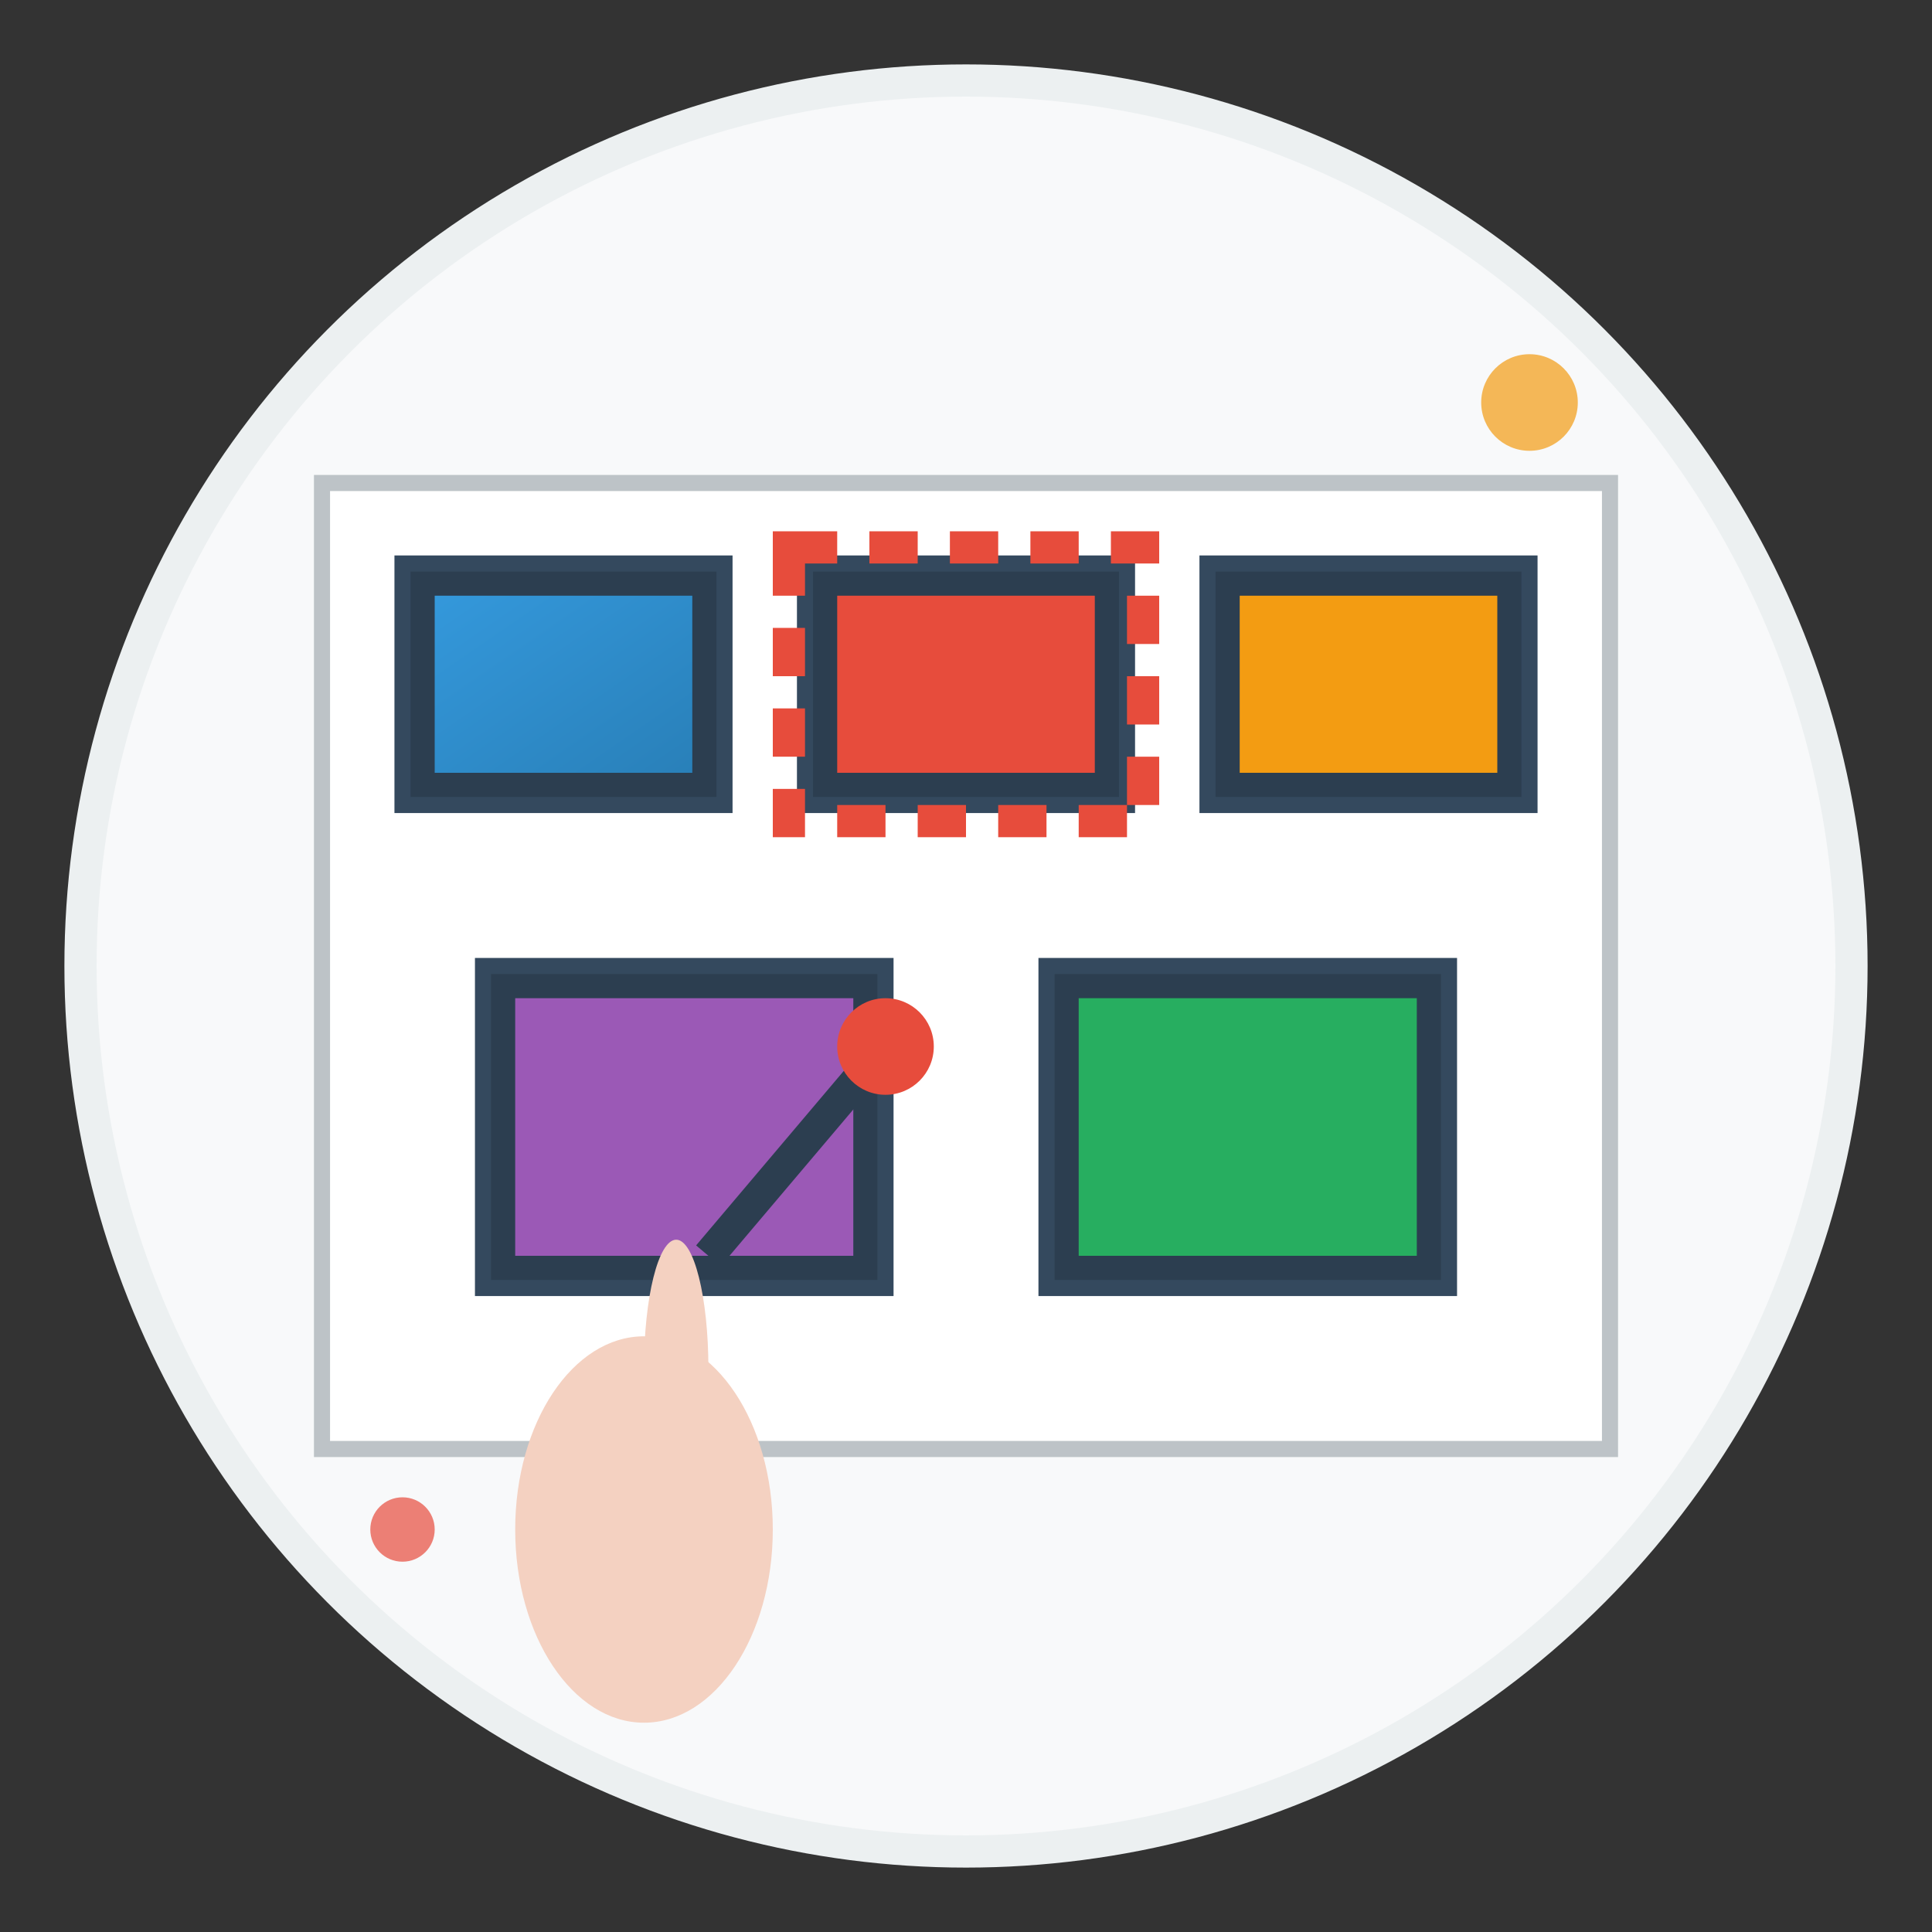
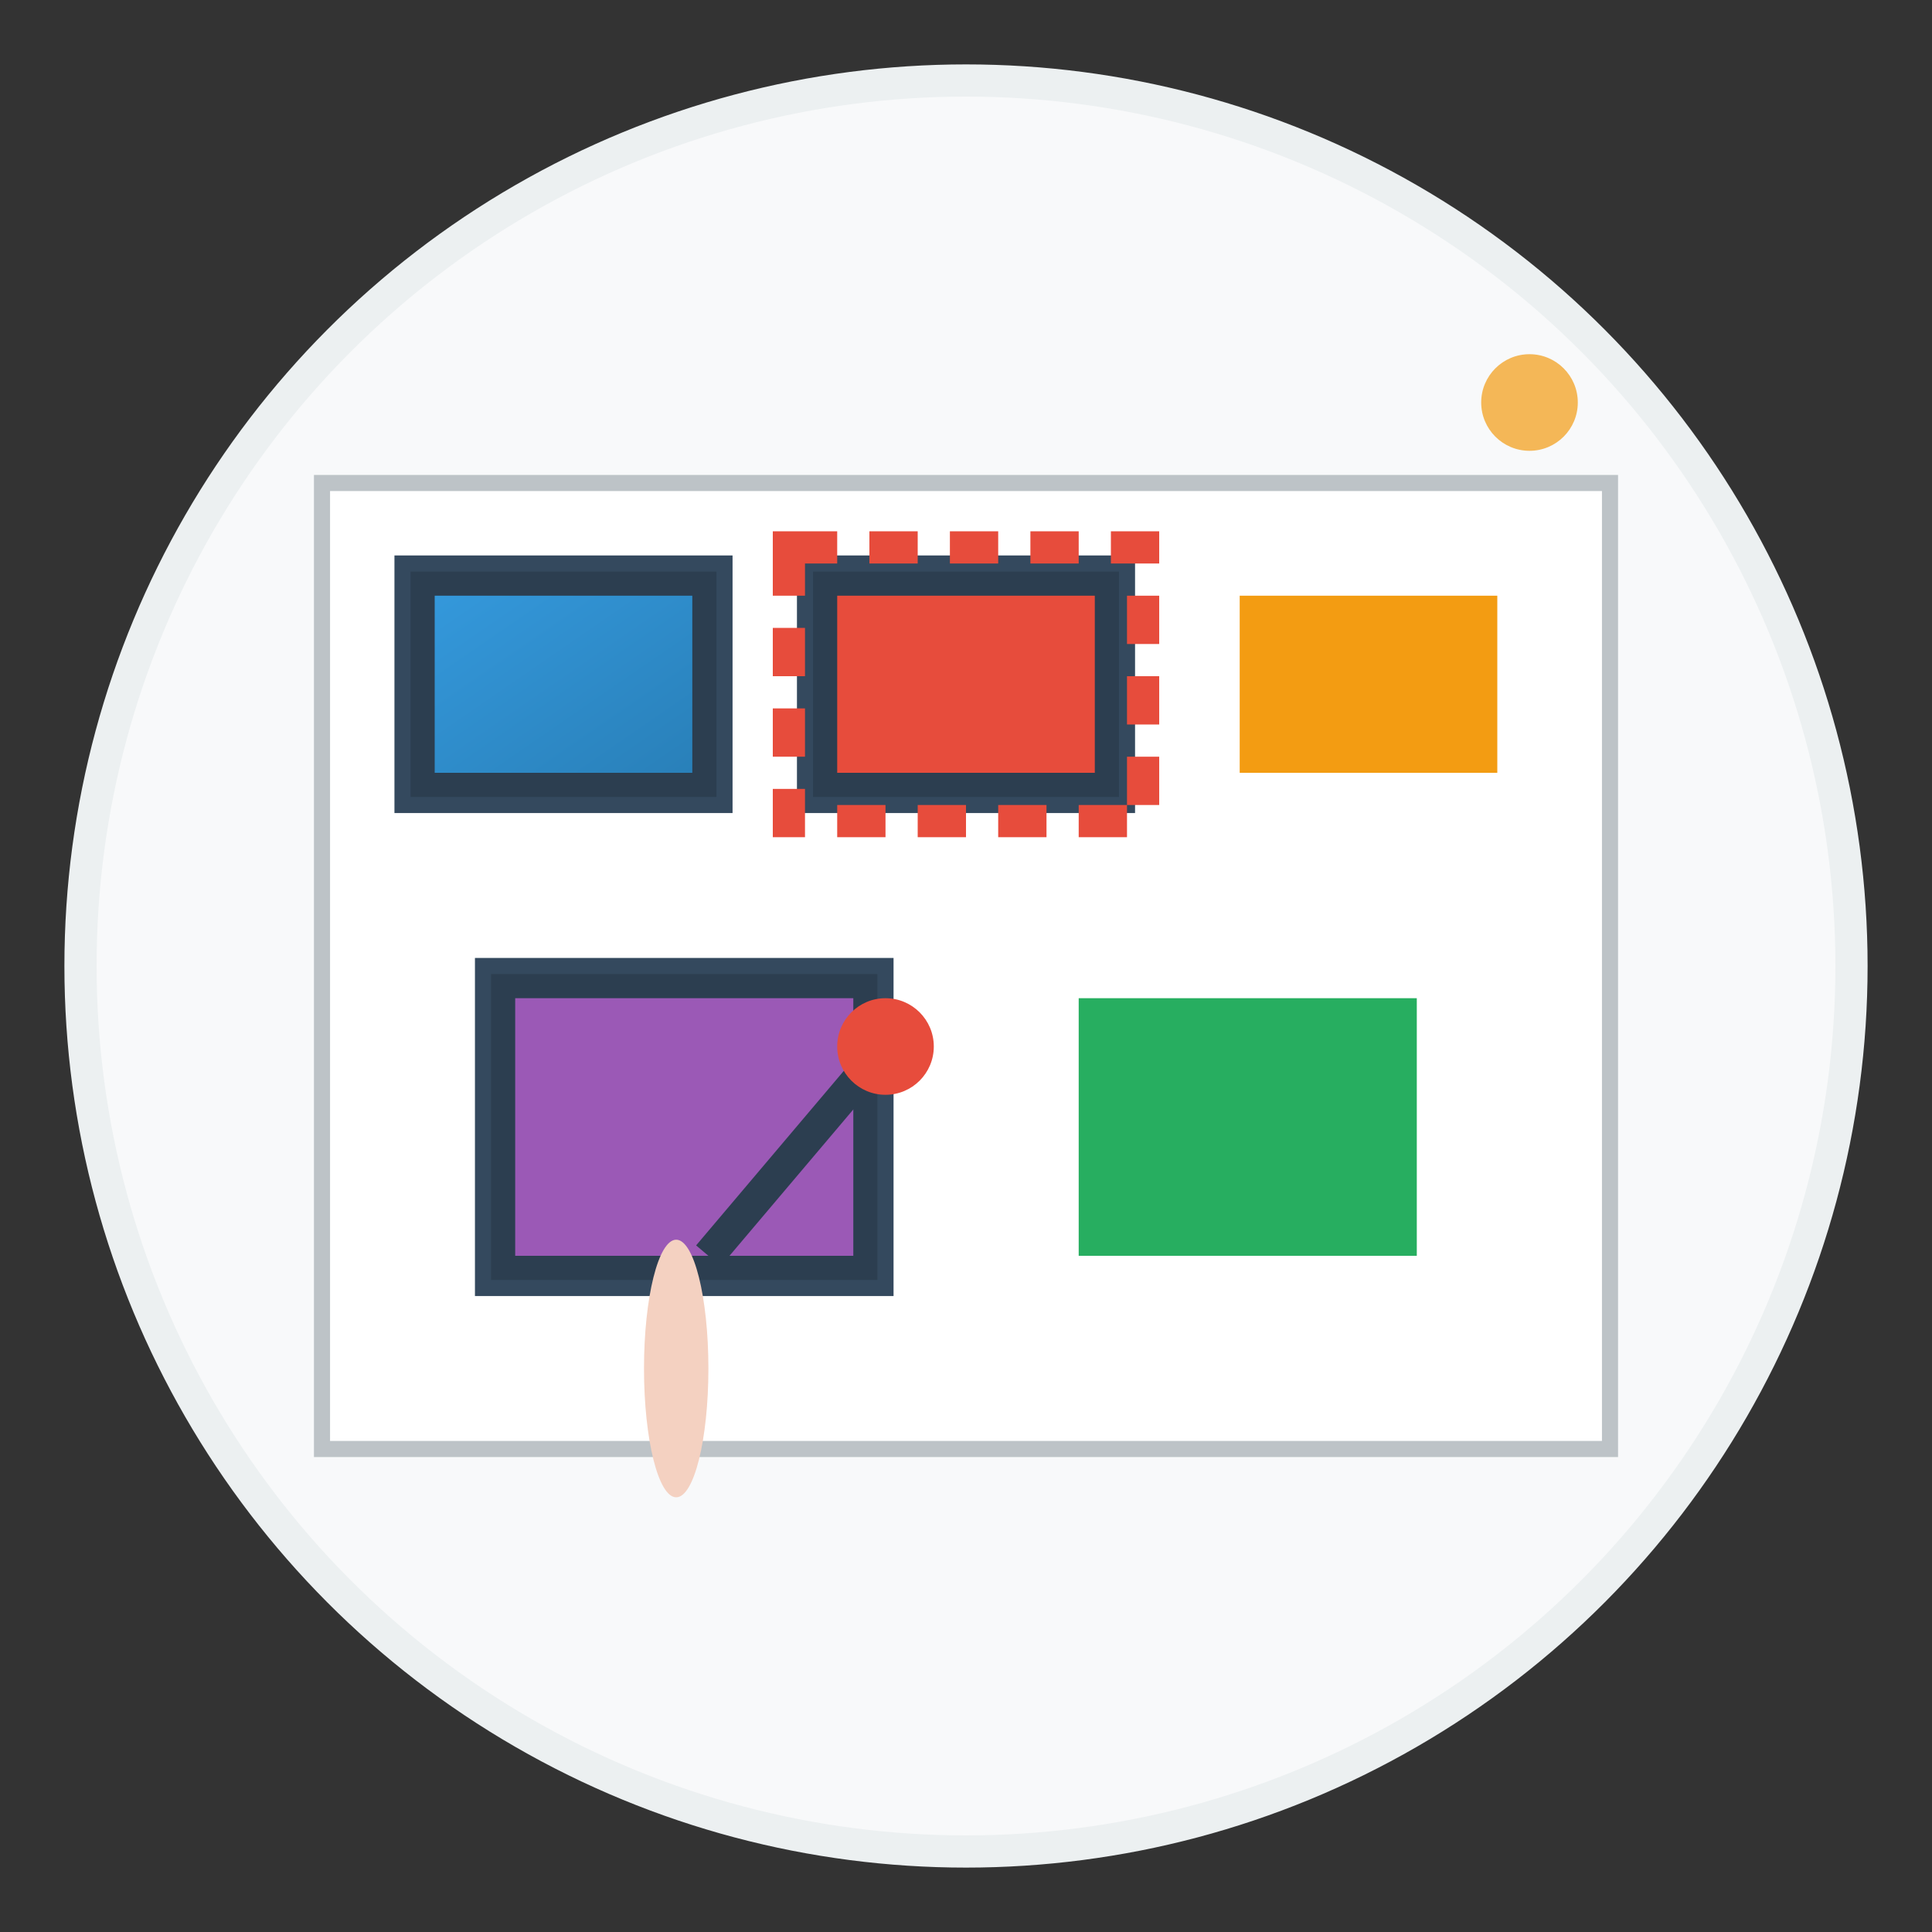
<svg xmlns="http://www.w3.org/2000/svg" width="120" height="120" viewBox="0 0 120 120">
  <rect x="0" y="0" width="120" height="120" fill="#333333" stroke="none" />
  <defs>
    <linearGradient id="curatorGradient" x1="0%" y1="0%" x2="100%" y2="100%">
      <stop offset="0%" style="stop-color:#3498db;stop-opacity:1" />
      <stop offset="100%" style="stop-color:#2980b9;stop-opacity:1" />
    </linearGradient>
  </defs>
  <circle cx="60" cy="60" r="55" fill="#f8f9fa" stroke="#ecf0f1" stroke-width="2" />
  <rect x="20" y="30" width="80" height="60" fill="#ffffff" stroke="#bdc3c7" stroke-width="1" />
  <g>
    <rect x="25" y="35" width="20" height="15" fill="#2c3e50" stroke="#34495e" stroke-width="1" />
    <rect x="27" y="37" width="16" height="11" fill="url(#curatorGradient)" />
    <rect x="50" y="35" width="20" height="15" fill="#2c3e50" stroke="#34495e" stroke-width="1" />
    <rect x="52" y="37" width="16" height="11" fill="#e74c3c" />
-     <rect x="75" y="35" width="20" height="15" fill="#2c3e50" stroke="#34495e" stroke-width="1" />
    <rect x="77" y="37" width="16" height="11" fill="#f39c12" />
    <rect x="30" y="60" width="25" height="20" fill="#2c3e50" stroke="#34495e" stroke-width="1" />
    <rect x="32" y="62" width="21" height="16" fill="#9b59b6" />
-     <rect x="65" y="60" width="25" height="20" fill="#2c3e50" stroke="#34495e" stroke-width="1" />
    <rect x="67" y="62" width="21" height="16" fill="#27ae60" />
  </g>
  <g>
-     <ellipse cx="40" cy="95" rx="8" ry="12" fill="#f4d1c1" />
    <ellipse cx="42" cy="85" rx="2" ry="8" fill="#f4d1c1" />
    <line x1="44" y1="78" x2="55" y2="65" stroke="#2c3e50" stroke-width="2" />
    <circle cx="55" cy="65" r="3" fill="#e74c3c" />
  </g>
  <circle cx="95" cy="25" r="3" fill="#f39c12" opacity="0.7" />
-   <circle cx="25" cy="95" r="2" fill="#e74c3c" opacity="0.7" />
  <rect x="49" y="34" width="22" height="17" fill="none" stroke="#e74c3c" stroke-width="2" stroke-dasharray="3,2" />
</svg>